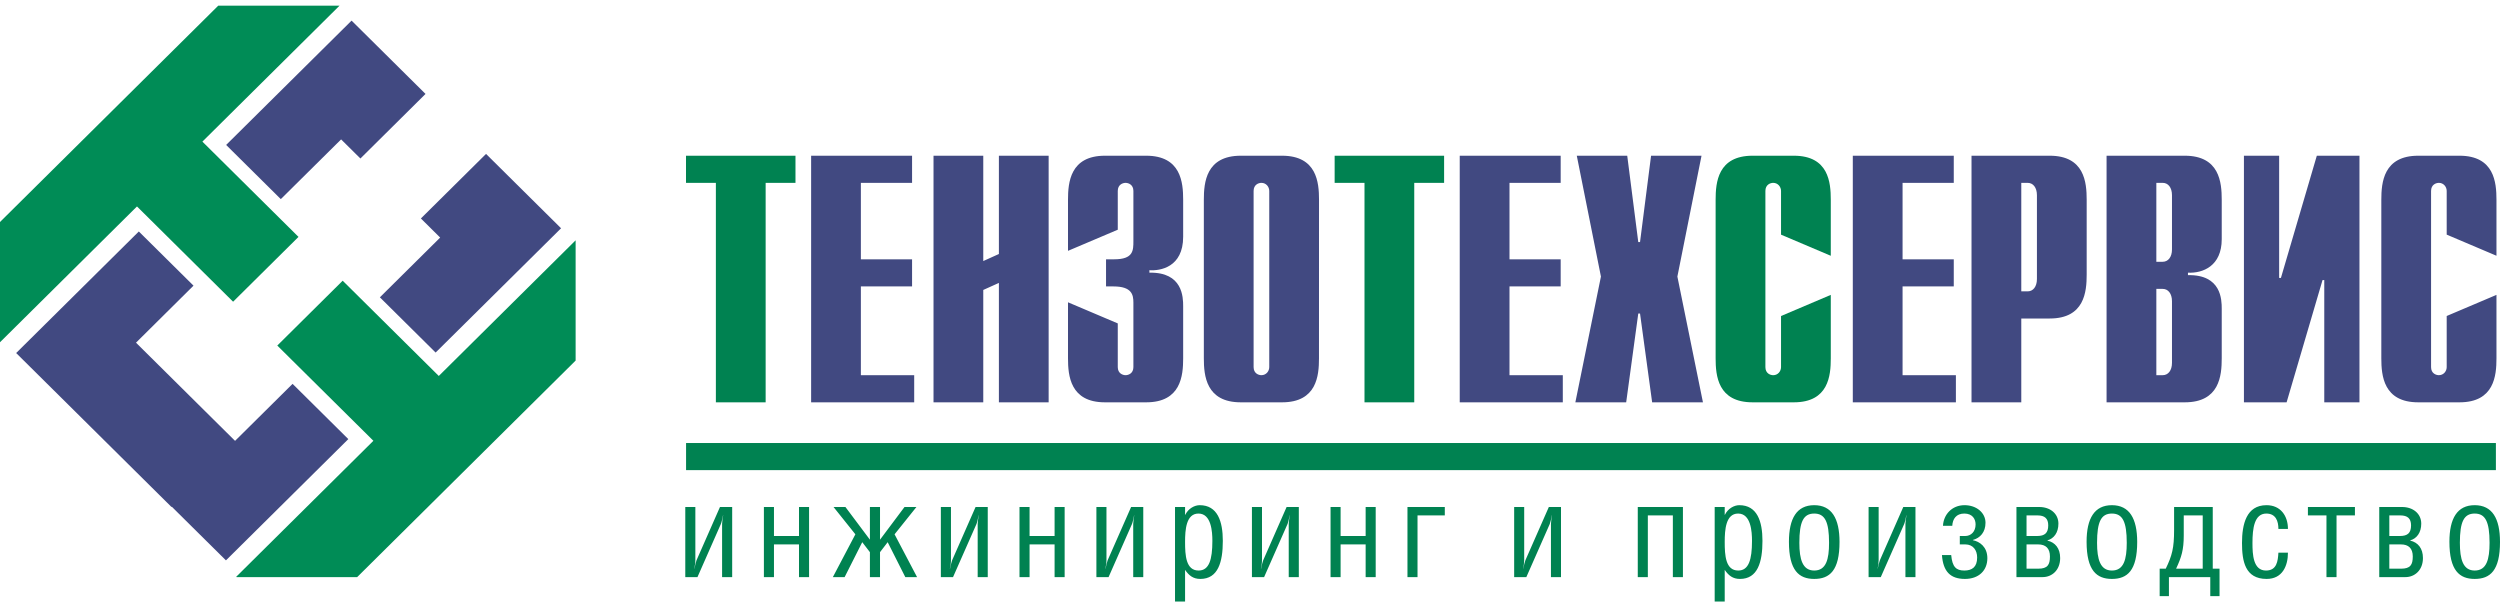
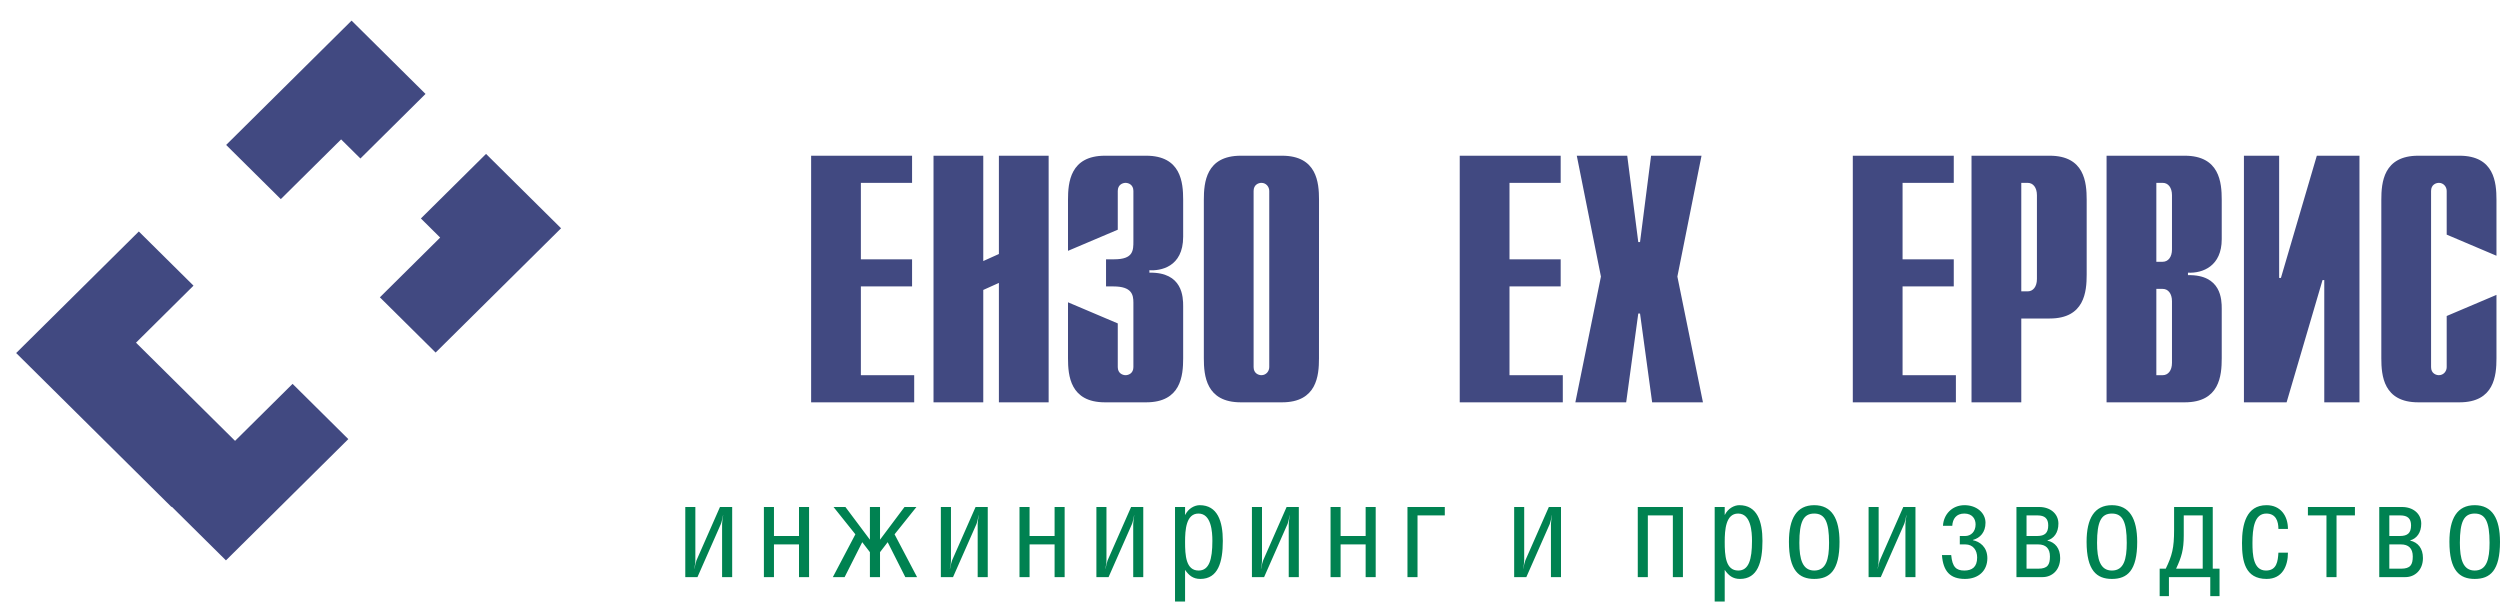
<svg xmlns="http://www.w3.org/2000/svg" width="140" height="34" viewBox="0 0 140 34" fill="none">
  <g clip-path="url(#clip0_163_2127)">
-     <path fill-rule="evenodd" clip-rule="evenodd" d="M38.416 10.24H40.089V22.53H42.876V10.24H44.547V8.72H38.416V10.24ZM74.74 10.24H76.412V22.53H79.198V10.24H80.87V8.72H74.74V10.24ZM102.524 14.324V11.187C102.524 10.22 102.405 8.72 100.455 8.72H98.145C96.194 8.72 96.075 10.22 96.075 11.187V20.064C96.075 21.031 96.194 22.53 98.145 22.53H100.455C102.405 22.53 102.524 21.031 102.524 20.064V16.513L99.738 17.697V20.558C99.738 20.795 99.559 21.011 99.3 21.011C99.14 21.011 98.862 20.913 98.862 20.558V10.694C98.862 10.338 99.14 10.24 99.3 10.24C99.559 10.24 99.738 10.457 99.738 10.694V13.141L102.524 14.324Z" fill="#008251" />
-     <path fill-rule="evenodd" clip-rule="evenodd" d="M139.77 26.327H38.42V24.809H139.77V26.327Z" fill="#008251" />
+     <path fill-rule="evenodd" clip-rule="evenodd" d="M139.77 26.327V24.809H139.77V26.327Z" fill="#008251" />
    <path fill-rule="evenodd" clip-rule="evenodd" d="M138.583 32.42C137.731 32.42 137.167 31.95 137.167 30.34C137.167 29.032 137.605 28.29 138.583 28.29C139.563 28.29 140 29.032 140 30.348C140 31.95 139.452 32.42 138.583 32.42ZM138.583 28.759C137.983 28.759 137.753 29.208 137.753 30.398C137.753 31.324 137.931 31.95 138.583 31.95C139.251 31.95 139.415 31.324 139.415 30.398C139.415 29.208 139.177 28.759 138.583 28.759ZM135.685 31.251C135.685 31.928 135.226 32.318 134.707 32.318H133.238V28.392H134.521C135.115 28.392 135.59 28.752 135.59 29.325C135.59 29.833 135.33 30.163 134.974 30.259V30.274C135.41 30.377 135.685 30.708 135.685 31.251ZM135.019 29.421C135.019 29.039 134.826 28.863 134.417 28.863H133.802V30.016H134.396C134.826 30.016 135.019 29.847 135.019 29.421ZM134.454 30.487H133.802V31.846H134.462C134.982 31.846 135.115 31.627 135.115 31.163C135.115 30.708 134.878 30.487 134.454 30.487ZM130.846 32.318H130.282V28.863H129.243V28.392H131.876V28.863H130.846V32.318ZM126.894 31.95C127.502 31.95 127.562 31.428 127.59 30.95H128.125C128.125 31.692 127.813 32.42 126.932 32.42C125.722 32.42 125.552 31.42 125.552 30.407C125.552 29.37 125.79 28.29 126.924 28.29C127.717 28.29 128.125 28.892 128.125 29.619H127.591C127.591 29.194 127.45 28.759 126.915 28.759C126.241 28.759 126.138 29.59 126.138 30.407C126.138 31.046 126.174 31.95 126.894 31.95ZM123.775 32.318H121.46V33.383H120.941V31.846H121.282C121.639 31.112 121.749 30.678 121.749 29.686V28.392H123.914V31.846H124.294V33.383H123.775V32.318ZM123.352 28.863H122.29V29.986C122.29 30.789 122.164 31.199 121.862 31.846H123.352V28.863ZM118.266 32.42C117.414 32.42 116.849 31.95 116.849 30.34C116.849 29.032 117.288 28.29 118.266 28.29C119.245 28.29 119.683 29.032 119.683 30.348C119.683 31.95 119.133 32.42 118.266 32.42ZM118.266 28.759C117.666 28.759 117.435 29.208 117.435 30.398C117.435 31.324 117.614 31.95 118.266 31.95C118.935 31.95 119.098 31.324 119.098 30.398C119.098 29.208 118.861 28.759 118.266 28.759ZM115.369 31.251C115.369 31.928 114.909 32.318 114.389 32.318H112.921V28.392H114.204C114.797 28.392 115.271 28.752 115.271 29.325C115.271 29.833 115.012 30.163 114.658 30.259V30.274C115.094 30.377 115.369 30.708 115.369 31.251ZM114.701 29.421C114.701 29.039 114.508 28.863 114.101 28.863H113.486V30.016H114.078C114.508 30.016 114.701 29.847 114.701 29.421ZM114.138 30.487H113.486V31.846H114.145C114.664 31.846 114.797 31.627 114.797 31.163C114.797 30.708 114.56 30.487 114.138 30.487ZM111.292 31.259C111.292 31.95 110.81 32.42 110.038 32.42C109.216 32.42 108.815 32.002 108.749 31.082H109.267C109.327 31.752 109.548 31.95 110.001 31.95C110.432 31.95 110.72 31.758 110.72 31.221C110.72 30.802 110.483 30.487 110.061 30.487H109.749V30.016H110.054C110.372 30.016 110.633 29.774 110.633 29.37C110.633 29.06 110.453 28.759 110.001 28.759C109.548 28.759 109.348 29.06 109.327 29.443H108.807C108.837 28.827 109.297 28.29 110.016 28.29C110.683 28.29 111.188 28.716 111.188 29.273C111.188 29.803 110.891 30.127 110.483 30.237V30.252C110.854 30.325 111.292 30.619 111.292 31.259ZM106.704 29.34C106.704 29.23 106.739 28.98 106.763 28.855H106.755C106.734 28.988 106.665 29.281 106.636 29.34L105.324 32.318H104.641V28.392H105.204V31.376C105.204 31.516 105.175 31.707 105.146 31.846H105.152C105.191 31.663 105.235 31.463 105.273 31.376L106.584 28.392H107.266V32.318H106.704V29.34ZM101.597 32.42C100.743 32.42 100.18 31.95 100.18 30.34C100.18 29.032 100.616 28.29 101.597 28.29C102.574 28.29 103.013 29.032 103.013 30.348C103.013 31.95 102.464 32.42 101.597 32.42ZM101.597 28.759C100.995 28.759 100.764 29.208 100.764 30.398C100.764 31.324 100.944 31.95 101.597 31.95C102.263 31.95 102.427 31.324 102.427 30.398C102.427 29.208 102.19 28.759 101.597 28.759ZM97.438 32.42C97.037 32.42 96.8 32.228 96.584 31.913V33.684H96.022V28.392H96.584V28.832H96.592C96.77 28.465 97.126 28.29 97.4 28.29C98.402 28.29 98.698 29.194 98.698 30.289C98.698 31.479 98.431 32.42 97.438 32.42ZM97.334 28.759C96.644 28.759 96.584 29.664 96.584 30.348C96.584 31.096 96.628 31.95 97.342 31.95C97.927 31.95 98.112 31.347 98.112 30.289C98.112 29.774 98.054 28.759 97.334 28.759ZM93.68 28.863H92.279V32.318H91.715V28.392H94.244V32.318H93.68V28.863ZM86.853 29.34C86.853 29.23 86.891 28.98 86.912 28.855H86.905C86.883 28.988 86.816 29.281 86.788 29.34L85.475 32.318H84.793V28.392H85.355V31.376C85.355 31.516 85.325 31.707 85.297 31.846H85.303C85.341 31.663 85.385 31.463 85.422 31.376L86.735 28.392H87.416V32.318H86.853V29.34ZM79.381 32.318H78.818V28.392H80.909V28.863H79.381V32.318ZM76.476 30.487H75.074V32.318H74.511V28.392H75.074V30.016H76.476V28.392H77.039V32.318H76.476V30.487ZM72.169 29.34C72.169 29.23 72.207 28.98 72.229 28.855H72.222C72.199 28.988 72.133 29.281 72.103 29.34L70.79 32.318H70.108V28.392H70.672V31.376C70.672 31.516 70.642 31.707 70.611 31.846H70.62C70.656 31.663 70.702 31.463 70.739 31.376L72.05 28.392H72.734V32.318H72.169L72.169 29.34ZM67.218 32.42C66.817 32.42 66.58 32.228 66.364 31.913V33.684H65.801V28.392H66.364V28.832H66.373C66.55 28.465 66.907 28.29 67.181 28.29C68.182 28.29 68.478 29.194 68.478 30.289C68.478 31.479 68.212 32.42 67.218 32.42ZM67.114 28.759C66.424 28.759 66.364 29.664 66.364 30.348C66.364 31.096 66.409 31.95 67.121 31.95C67.708 31.95 67.893 31.347 67.893 30.289C67.893 29.774 67.833 28.759 67.114 28.759ZM63.46 29.34C63.46 29.23 63.497 28.98 63.518 28.855H63.512C63.489 28.988 63.422 29.281 63.393 29.34L62.08 32.318H61.398V28.392H61.962V31.376C61.962 31.516 61.932 31.707 61.902 31.846H61.911C61.947 31.663 61.992 31.463 62.028 31.376L63.342 28.392H64.023V32.318H63.46V29.34ZM59.057 30.487H57.656V32.318H57.092V28.392H57.656V30.016H59.057V28.392H59.62V32.318H59.057V30.487ZM54.75 29.34C54.75 29.23 54.788 28.98 54.81 28.855H54.803C54.78 28.988 54.714 29.281 54.684 29.34L53.37 32.318H52.688V28.392H53.254V31.376C53.254 31.516 53.224 31.707 53.193 31.846H53.201C53.237 31.663 53.282 31.463 53.319 31.376L54.632 28.392H55.314V32.318H54.75V29.34ZM50.697 32.318L49.71 30.362L49.281 30.921V32.318H48.715V30.921L48.286 30.362L47.299 32.318H46.64L47.901 29.921L46.678 28.392H47.344L48.715 30.223V28.392H49.281V30.223L50.652 28.392H51.32L50.096 29.921L51.356 32.318H50.697ZM44.744 30.487H43.342V32.318H42.778V28.392H43.342V30.016H44.744V28.392H45.308V32.318H44.744V30.487ZM40.437 29.34C40.437 29.23 40.474 28.98 40.497 28.855H40.49C40.467 28.988 40.401 29.281 40.37 29.34L39.058 32.318H38.376V28.392H38.94V31.376C38.94 31.516 38.909 31.707 38.879 31.846H38.887C38.926 31.663 38.97 31.463 39.005 31.376L40.318 28.392H41.002V32.318H40.437V29.34Z" fill="#008251" />
    <path fill-rule="evenodd" clip-rule="evenodd" d="M48.209 16.04H51.076V14.521H48.209V10.24H51.076V8.72H45.423V22.53H51.195V21.01H48.209V16.04ZM95.285 8.72H92.46L91.842 13.554H91.743L91.125 8.72H88.3L89.652 15.488L88.22 22.53H91.066L91.743 17.558H91.842L92.52 22.53H95.365L93.933 15.488L95.285 8.72ZM55.938 14.224L55.063 14.619V8.72H52.277V22.53H55.063V16.237L55.938 15.843V22.53H58.724V8.72H55.938V14.224ZM71.794 8.72H69.485C67.535 8.72 67.415 10.22 67.415 11.187V20.064C67.415 21.032 67.535 22.53 69.485 22.53H71.794C73.745 22.53 73.863 21.032 73.863 20.064L73.865 11.187C73.865 10.22 73.745 8.72 71.794 8.72ZM71.078 20.558C71.078 20.794 70.899 21.01 70.639 21.01C70.481 21.01 70.202 20.912 70.202 20.558V10.694C70.202 10.338 70.481 10.24 70.639 10.24C70.899 10.24 71.078 10.456 71.078 10.694V20.558ZM84.532 16.04H87.398V14.521H84.532V10.24H87.398V8.72H81.745V22.53H87.517V21.01H84.532V16.04ZM64.187 8.72H61.878C59.927 8.72 59.808 10.22 59.808 11.187V14.047L62.595 12.864V10.694C62.595 10.338 62.874 10.24 63.032 10.24C63.192 10.24 63.47 10.338 63.47 10.694V13.495C63.47 14.027 63.47 14.521 62.396 14.521H61.938V16.04H62.356C63.39 16.04 63.47 16.513 63.47 16.948V20.558C63.47 20.912 63.192 21.01 63.032 21.01C62.874 21.01 62.595 20.912 62.595 20.558V18.111L59.808 16.928V20.064C59.808 21.032 59.927 22.53 61.878 22.53H64.187C66.138 22.53 66.257 21.032 66.257 20.064V17.145C66.257 16.651 66.237 15.231 64.366 15.27V15.133C64.964 15.172 66.257 14.975 66.257 13.259V11.187C66.257 10.22 66.138 8.72 64.187 8.72ZM106.544 16.04H109.411V14.521H106.544V10.24H109.411V8.72H103.757V22.53H109.53V21.01H106.544V16.04ZM114.785 8.72H110.405V22.53H113.192V17.836H114.785C116.735 17.836 116.854 16.336 116.854 15.37V11.187C116.854 10.22 116.735 8.72 114.785 8.72ZM114.068 15.625C114.068 16.06 113.849 16.316 113.551 16.316H113.192V10.24H113.551C113.849 10.24 114.068 10.496 114.068 10.931V15.625ZM122.348 8.72H117.968V22.53H122.348C124.298 22.53 124.417 21.032 124.417 20.064V17.283C124.417 16.79 124.397 15.37 122.526 15.408V15.27C123.362 15.31 124.417 14.895 124.417 13.397V11.187C124.417 10.22 124.298 8.72 122.348 8.72ZM121.631 20.32C121.631 20.755 121.411 21.01 121.113 21.01H120.755V16.178H121.113C121.411 16.178 121.631 16.434 121.631 16.869V20.32ZM121.631 13.968C121.631 14.403 121.411 14.659 121.113 14.659H120.755V10.24H121.113C121.411 10.24 121.631 10.496 121.631 10.931V13.968ZM127.731 15.566H127.632V8.72H125.66V22.53H128.05L130.061 15.685H130.159V22.53H132.13V8.72H129.742L127.731 15.566ZM139.802 14.322V11.187C139.802 10.22 139.682 8.72 137.732 8.72H135.422C133.473 8.72 133.354 10.22 133.354 11.187V20.064C133.354 21.032 133.473 22.53 135.422 22.53H137.732C139.682 22.53 139.802 21.032 139.802 20.064V16.513L137.015 17.696V20.558C137.015 20.794 136.836 21.01 136.578 21.01C136.418 21.01 136.14 20.912 136.14 20.558V10.694C136.14 10.338 136.418 10.24 136.578 10.24C136.836 10.24 137.015 10.456 137.015 10.694V13.139L139.802 14.322Z" fill="#414981" />
    <path fill-rule="evenodd" clip-rule="evenodd" d="M21.273 16.65L24.395 19.743L31.42 12.783L30.593 11.964L28.922 10.308L27.218 8.619L23.57 12.234L24.649 13.304L21.273 16.65ZM19.102 7.806L15.725 11.151L12.664 8.117L19.688 1.155L21.086 2.54L22.756 4.196L23.83 5.26L20.183 8.876L19.102 7.806ZM10.836 15.997L7.616 19.19L7.697 19.27L11.079 22.623L13.163 24.688L13.251 24.601L14.344 23.518L16.384 21.496L19.506 24.59L12.653 31.381L9.62 28.377L9.605 28.393L0.905 19.77L7.774 12.963L10.836 15.997Z" fill="#414981" />
-     <path fill-rule="evenodd" clip-rule="evenodd" d="M20.001 32.318L32.235 20.192V13.458L24.572 21.054L19.19 15.72L15.528 19.351L20.91 24.684L13.228 32.299L13.247 32.318H20.001ZM16.716 13.266L13.053 16.896L7.671 11.561L0 19.166V12.432L12.223 0.316H19.015L11.334 7.931L16.716 13.266Z" fill="#008C56" />
  </g>
  <defs>
    <clipPath id="clip0_163_2127">
      <rect width="140" height="33.368" fill="white" transform="translate(0 0.316)" />
    </clipPath>
  </defs>
</svg>